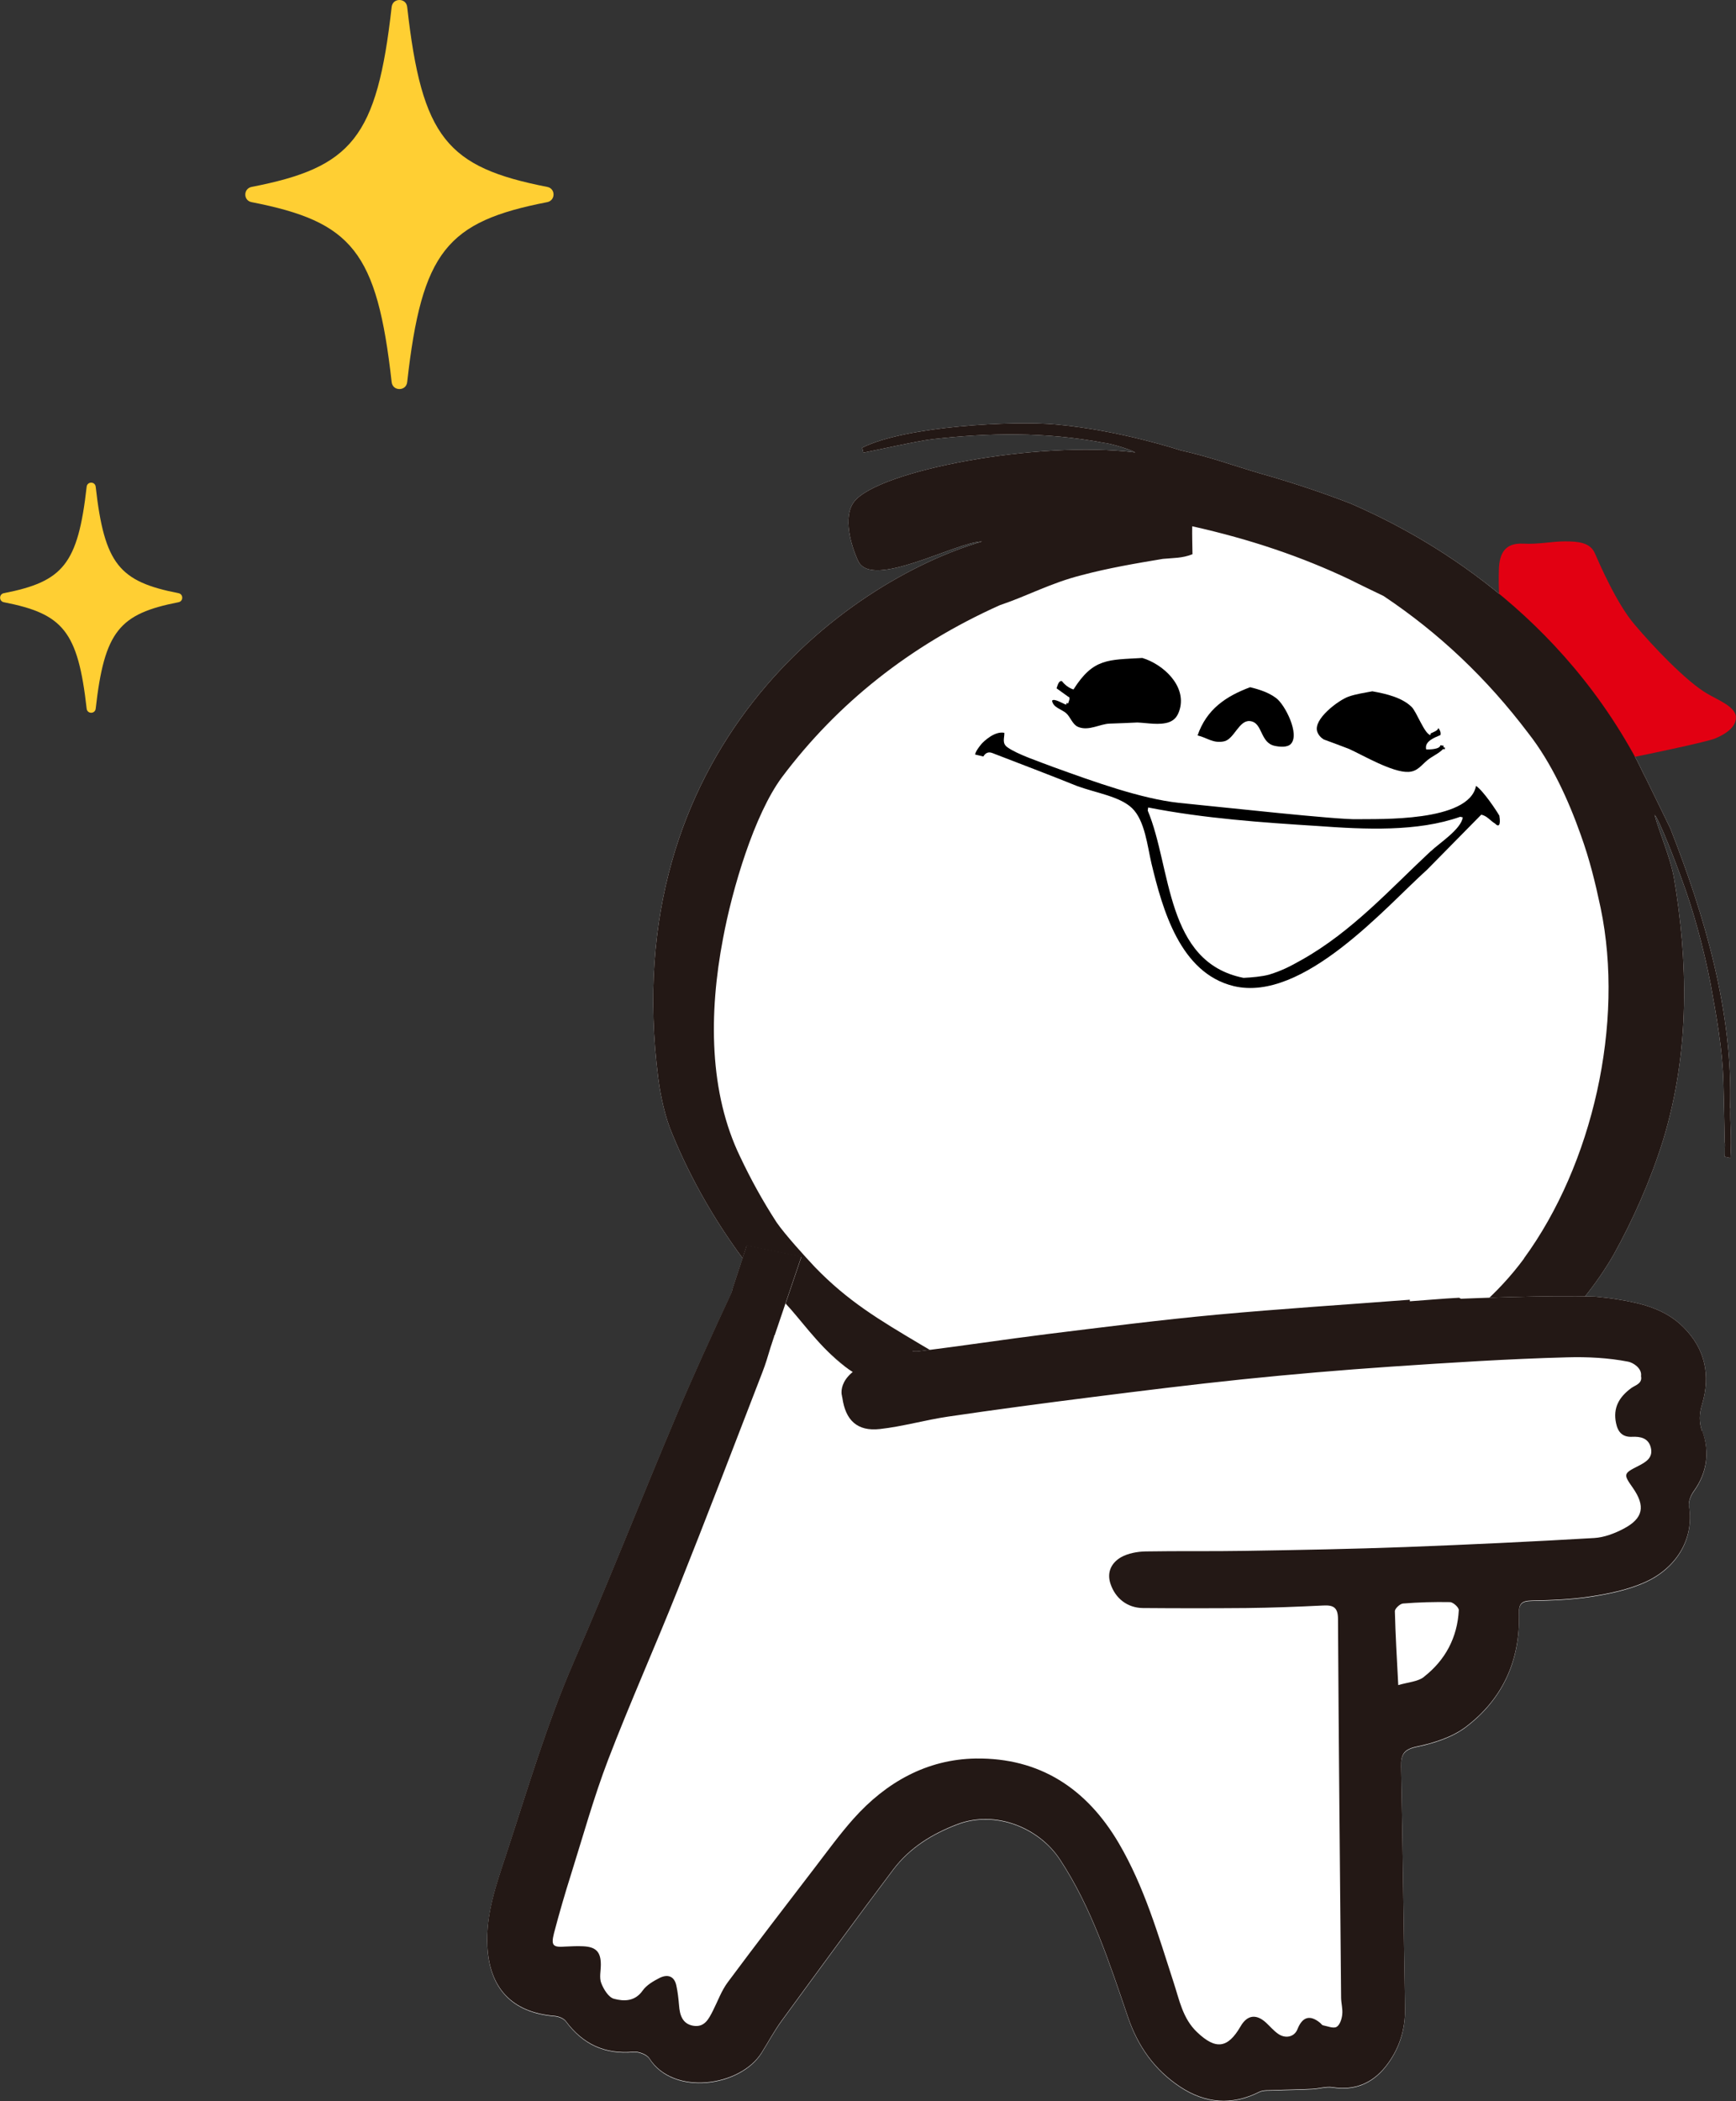
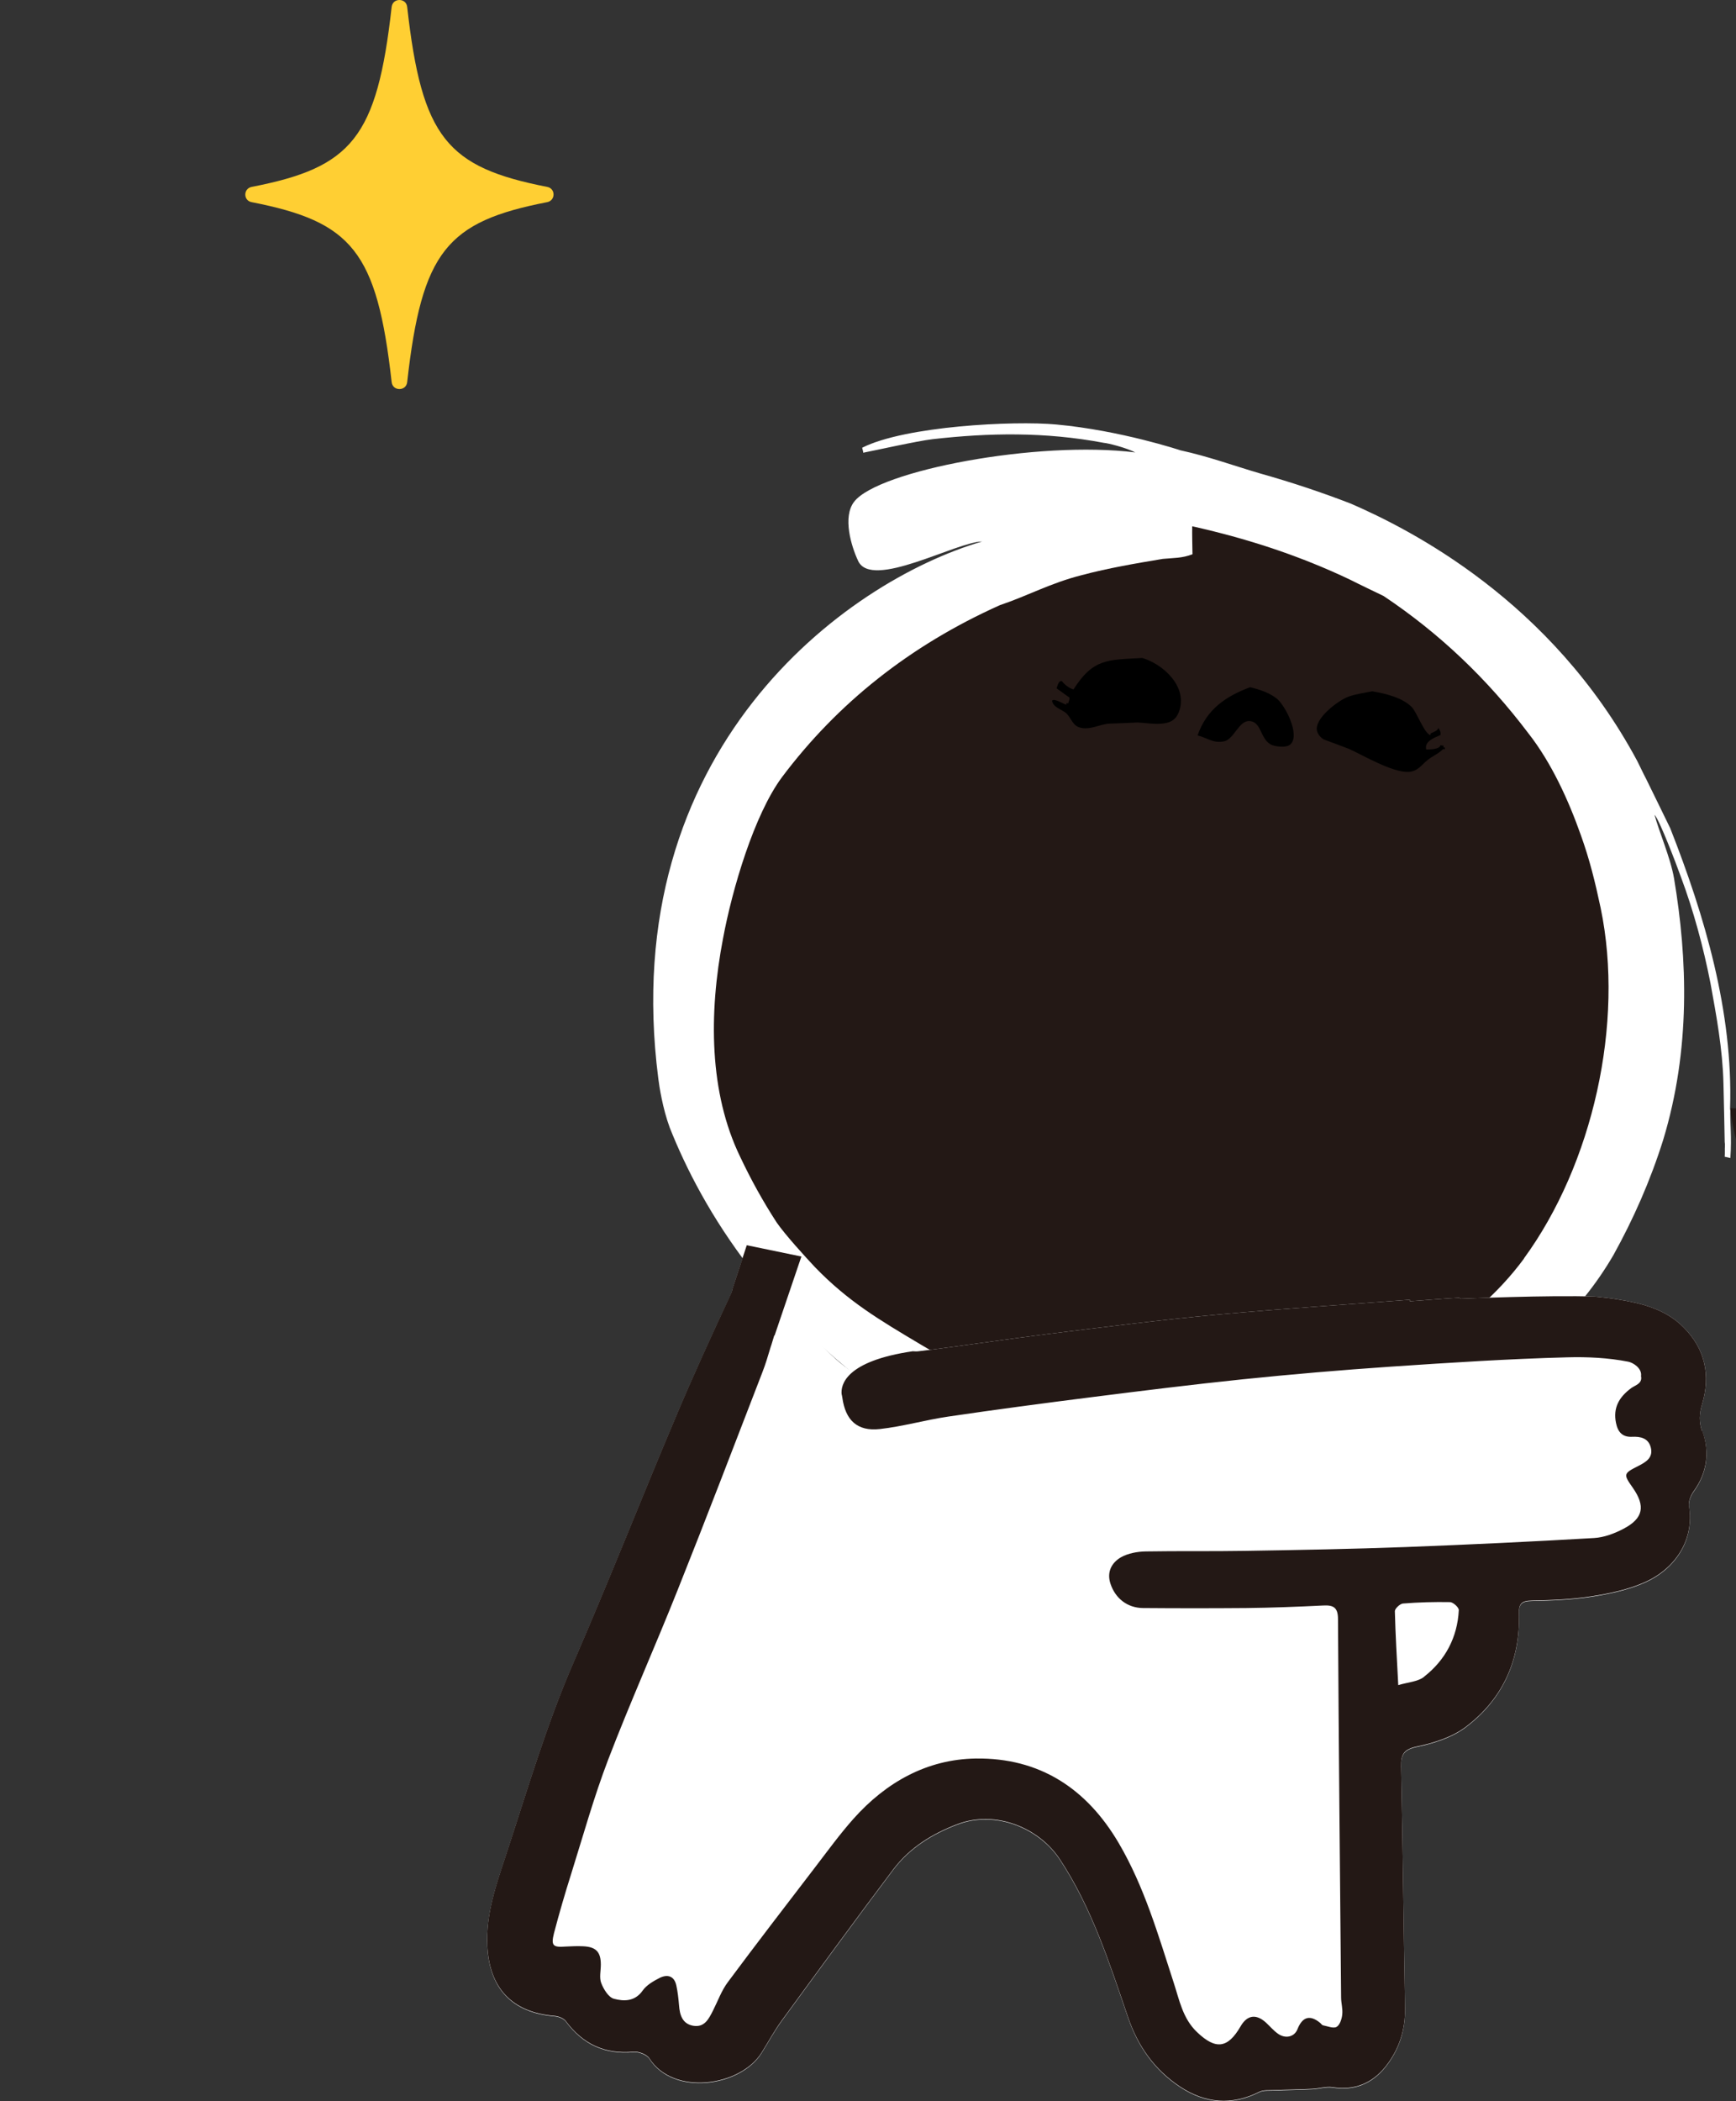
<svg xmlns="http://www.w3.org/2000/svg" id="_レイヤー_2" viewBox="0 0 123 148.85">
  <rect x="0" y="0" width="123" height="148.85" fill="#333333" stroke="none" />
  <defs>
    <style>.cls-1{fill:#fff;}.cls-2{fill:#ffcf33;}.cls-3{fill:#e20012;}.cls-4{fill:#231815;}</style>
  </defs>
  <g id="_レイヤー_4">
    <g>
      <g>
        <path class="cls-1" d="M122.58,78.5c.22-6.82-1.81-13.66-4.24-19.83-.57-1.18-1.14-2.33-1.71-3.5-.22-.41-.41-.84-.62-1.25-6.1-11.39-16.11-16.42-20.29-18.24-2.04-.79-4.19-1.51-6.43-2.14-1.88-.55-3.64-1.2-5.65-1.64,0,0-4.23-1.41-8.8-1.83-3.02-.28-10.7,.11-13.74,1.64-.04,0,.07,.24,.06,.36,.84-.16,3.81-.83,4.92-.96,3.97-.45,7.95-.53,12.13,.26,.3,.02,1.6,.35,2.23,.68-6.88-.87-18.22,1.28-19.92,3.49-.84,1.08-.2,3.17,.28,4.19,.95,2.08,6.98-1.36,8.78-1.37-9.77,2.86-25.91,14.82-22.94,38.02h0c.07,.58,.31,2.13,.81,3.49,2.23,5.64,7.18,14.2,17.92,20.93,.32,.17,.67,.34,1,.51,1.4,.51,2.8,1.05,4.21,1.57,5.01,1.81,12.19,2.82,16.98,1.76l.42-.1s4.34-.55,9.7-2.61v-.05s.08,.02,.08,.02c.09-.04,.18-.07,.28-.11,.6-.36,2.74-1.2,3.26-1.51,.63-.44,2.47-1.19,3.09-1.66,.06,.02,.03,0,0,0,3.78-2.3,7.45-5.44,9.94-9.74,1.39-2.51,2.6-5.23,3.51-8.13,1.95-6.42,1.73-12.81,.77-18.53-.25-1.46-1.07-3.32-1.38-4.5,.33,.31,1.58,3.59,1.86,4.38,.9,2.4,1.61,5.04,2.1,7.54,.42,2.3,.86,4.68,.92,7.07,.04,1.38,.06,2.8,.09,4.19,.04,.19,0,.37,.01,.63,0,.17,0,.24-.01,.41l.4,.09c.11-1.59-.04-2.38,0-3.54Z" />
-         <path class="cls-3" d="M123,50.79c-.07-.74-1.19-1.16-2.02-1.64-1.52-.88-3.91-3.42-5.15-4.89-1.28-1.48-2.5-4.32-2.84-5.09-.34-.75-1.19-.82-2.12-.82-.92,0-1.85,.22-2.96,.16-1.28-.06-1.68,.69-1.71,1.86-.02,.68-.01,1.52,.04,2.11,3.34,2.72,6.76,6.36,9.45,11.16h0c1.65-.33,5.22-1.09,5.81-1.32,.78-.32,1.55-.84,1.49-1.55" />
-         <path class="cls-4" d="M122.58,78.5c.22-6.82-1.81-13.66-4.24-19.83-.57-1.18-1.14-2.33-1.71-3.5-.22-.41-.41-.84-.62-1.25-6.1-11.39-16.11-16.42-20.29-18.24-2.04-.79-4.19-1.51-6.43-2.14-1.88-.55-3.64-1.2-5.65-1.64,0,0-4.23-1.41-8.8-1.83-3.02-.28-10.7,.11-13.74,1.64-.04,0,.07,.24,.06,.36,.84-.16,3.81-.83,4.92-.96,3.97-.45,7.95-.53,12.13,.26,.3,.02,1.6,.35,2.23,.68-6.88-.87-18.22,1.28-19.92,3.49-.84,1.08-.2,3.17,.28,4.19,.95,2.08,6.98-1.36,8.78-1.37-9.77,2.86-25.91,14.82-22.94,38.02h0c.07,.58,.31,2.13,.81,3.49,2.23,5.64,7.18,14.2,17.92,20.93,.32,.17,.67,.34,1,.51,1.4,.51,2.8,1.05,4.21,1.57,5.01,1.81,12.19,2.82,16.98,1.76l.42-.1s4.34-.55,9.7-2.61v-.05s.08,.02,.08,.02c.09-.04,.18-.07,.28-.11,.6-.36,2.74-1.2,3.26-1.51,.63-.44,2.47-1.19,3.09-1.66,.13,.04-.14-.05,0,0,3.78-2.3,7.45-5.44,9.94-9.74,1.39-2.51,2.6-5.23,3.51-8.13,1.95-6.42,1.73-12.81,.77-18.53-.25-1.46-1.07-3.32-1.38-4.5,.33,.31,1.58,3.59,1.86,4.38,.9,2.4,1.61,5.04,2.1,7.54,.42,2.3,.86,4.68,.92,7.07,.04,1.38,.06,2.8,.09,4.19,.04,.19,0,.37,.01,.63,0,.17,0,.24-.01,.41l.4,.09c.11-1.59-.04-2.38,0-3.54Zm-14.59,10.64c-3.75,5.09-9.63,8.12-15.56,9.7-1.48,.41-3.29,1.01-6.2,1.36-2.91,.37-8.09-.12-11.47-.87-3.23-.72-6.93-2.54-9.53-4.09-2.94-1.75-5.14-3.05-7.49-5.48-.73-.78-2.09-2.27-2.71-3.16-.98-1.51-1.83-3.05-2.59-4.66-2.19-4.52-2.24-10.11-1.21-15.47,.65-3.49,2.2-8.75,4.17-11.41,3.93-5.24,9.08-9.34,15.44-12.19,1.97-.66,3.59-1.57,5.81-2.13,1.88-.5,3.82-.83,5.74-1.15,.72-.07,1.38-.04,2.1-.33-.01-.66-.03-1.35-.02-1.98,4.12,.92,7.77,2.16,11.16,3.77,.81,.41,1.62,.79,2.4,1.17,3.94,2.63,7.32,5.84,10.24,9.7,1.66,2.11,2.87,4.79,3.73,7.22,.63,1.75,1.02,3.34,1.41,5.18,1.7,8.18-.57,18.17-5.44,24.83Z" />
+         <path class="cls-4" d="M122.58,78.5h0c.07,.58,.31,2.13,.81,3.49,2.23,5.64,7.18,14.2,17.92,20.93,.32,.17,.67,.34,1,.51,1.4,.51,2.8,1.05,4.21,1.57,5.01,1.81,12.19,2.82,16.98,1.76l.42-.1s4.34-.55,9.7-2.61v-.05s.08,.02,.08,.02c.09-.04,.18-.07,.28-.11,.6-.36,2.74-1.2,3.26-1.51,.63-.44,2.47-1.19,3.09-1.66,.13,.04-.14-.05,0,0,3.78-2.3,7.45-5.44,9.94-9.74,1.39-2.51,2.6-5.23,3.51-8.13,1.95-6.42,1.73-12.81,.77-18.53-.25-1.46-1.07-3.32-1.38-4.5,.33,.31,1.58,3.59,1.86,4.38,.9,2.4,1.61,5.04,2.1,7.54,.42,2.3,.86,4.68,.92,7.07,.04,1.38,.06,2.8,.09,4.19,.04,.19,0,.37,.01,.63,0,.17,0,.24-.01,.41l.4,.09c.11-1.59-.04-2.38,0-3.54Zm-14.59,10.64c-3.75,5.09-9.63,8.12-15.56,9.7-1.48,.41-3.29,1.01-6.2,1.36-2.91,.37-8.09-.12-11.47-.87-3.23-.72-6.93-2.54-9.53-4.09-2.94-1.75-5.14-3.05-7.49-5.48-.73-.78-2.09-2.27-2.71-3.16-.98-1.51-1.83-3.05-2.59-4.66-2.19-4.52-2.24-10.11-1.21-15.47,.65-3.49,2.2-8.75,4.17-11.41,3.93-5.24,9.08-9.34,15.44-12.19,1.97-.66,3.59-1.57,5.81-2.13,1.88-.5,3.82-.83,5.74-1.15,.72-.07,1.38-.04,2.1-.33-.01-.66-.03-1.35-.02-1.98,4.12,.92,7.77,2.16,11.16,3.77,.81,.41,1.62,.79,2.4,1.17,3.94,2.63,7.32,5.84,10.24,9.7,1.66,2.11,2.87,4.79,3.73,7.22,.63,1.75,1.02,3.34,1.41,5.18,1.7,8.18-.57,18.17-5.44,24.83Z" />
        <g>
          <path d="M97.23,48.97c1.02,.18,2.11,.45,2.78,1.1,.36,.34,.92,1.93,1.34,2l.02-.12c.17-.08,.51-.19,.54-.38,.11,.15,.19,.29,.15,.5-.45,.19-1.15,.45-1.01,1.02,.25,0,.95,0,1.01-.3l.23,.04-.02,.11,.11,.02c-.03,.16,.02,.12-.13,.1-.34,.34-.71,.47-1.09,.77-.47,.38-.72,.82-1.37,.85-1.13,.05-3.2-1.17-4.21-1.63-.6-.23-1.19-.45-1.79-.67-.2-.12-.38-.32-.46-.55-.3-.89,1.51-2.23,2.21-2.48,.57-.2,1.09-.26,1.69-.38" />
          <path d="M80.94,46.61c1.46,.44,3.12,1.95,2.65,3.63-.13,.45-.33,.76-.77,.92-.68,.23-1.51,.05-2.24,.02-.65,.03-1.31,.06-1.97,.08-.68,.03-1.43,.51-2.15,.26-.03-.01-.06-.02-.1-.04-.38-.18-.52-.69-.81-.95-.32-.29-.93-.4-1.01-.89,.12-.21,.8,.22,1,.28l.03-.12,.11,.03c.04-.16,.2-.43,0-.48-.27-.2-.54-.39-.82-.59,.07-.19,.15-.57,.38-.51,.18,.24,.5,.5,.82,.59,1.4-2.22,2.46-2.09,4.86-2.23" />
          <path d="M88.57,48.68c.7,.17,1.33,.38,1.86,.78,.62,.47,1.68,2.55,1.03,3.24-.25,.26-.78,.21-1.12,.14-1.09-.21-.85-1.67-1.78-1.76-.77-.08-1.11,1.26-1.81,1.43-.8,.18-1.24-.27-1.9-.41,.64-1.86,2.01-2.78,3.73-3.42" />
        </g>
-         <path d="M106.22,57.76c-.18-.32-1.12-1.74-1.64-2.09-.5,2.59-6.95,2.33-8.41,2.36-1.37,.05-9.52-.85-12.66-1.16-2.66-.29-5.99-1.49-8.84-2.52-1.05-.4-2.6-.92-3.27-1.4-.44-.29-.22-.69-.24-1.04-.7-.14-1.48,.63-1.62,.79-.14,.17-.42,.52-.45,.75,.16,.03,.45,.11,.58,.14,.16-.26,.36-.35,.63-.25,2.1,.81,3.95,1.51,6.04,2.35,1.33,.48,3,.73,3.86,1.55,.92,.87,1.1,2.72,1.38,3.91,.79,3.28,2.03,7.77,5.82,8.7,4.93,1.19,10.82-5.65,13.71-8.24,1.28-1.3,2.56-2.6,3.84-3.9,.41,.08,.64,.43,.98,.63,.25,.27,.42,.14,.3-.58Zm-4.83,2.52c-2.86,2.66-5.57,5.7-9.17,7.72-.82,.46-1.34,.74-2.3,1.04-.51,.14-1.22,.2-1.81,.23-5.56-1.1-5.09-7.8-6.79-11.85l.03-.22c3.96,.78,8.16,1.07,11.97,1.31,3.42,.25,7.12,.42,10.14-.65l.18,.04c-.11,.84-1.68,1.84-2.25,2.39Z" />
        <path class="cls-1" d="M120.6,101.41c-.23-.68-.21-1.26,0-1.94,.6-2.04,.23-3.89-1.31-5.44-1.3-1.31-2.98-1.71-4.71-1.99-.5-.08-1.01-.14-1.55-.19-3.22-.12-9.52,.15-9.52,.15l-.13-.07c-1.17,.06-2.33,.17-3.49,.25,0-.04,0-.07,0-.11-4.56,.35-9.13,.64-13.69,1.06-4,.37-7.99,.88-11.97,1.37-3.05,.38-6.1,.85-9.15,1.22-.13,.02-.27,.01-.41,0-.14,.02,.57,1.53,.44,1.55-4.08,2.77-7.64-3.06-9.45-4.93l1.12-3.3-3.87-.8-1.01,3.08c-.02,.1-.05,.21-.1,.33-1.36,2.93-2.71,5.86-3.96,8.84-2.42,5.73-4.7,11.53-7.18,17.24-1.94,4.46-3.3,9.1-4.81,13.7-.69,2.09-1.43,4.16-1.32,6.43,.14,3,1.75,4.72,4.74,4.97,.29,.02,.66,.16,.82,.37,1.21,1.63,2.77,2.36,4.81,2.17,.36-.03,.93,.19,1.11,.47,1.71,2.68,6.45,1.98,7.94-.39,.47-.75,.89-1.53,1.4-2.24,2.63-3.6,5.26-7.2,7.94-10.76,1.16-1.53,2.73-2.51,4.54-3.2,2.71-1.03,5.79,.25,7.26,2.48,2.27,3.44,3.52,7.35,4.84,11.21,.7,2.05,1.89,3.72,3.69,4.91,1.77,1.17,3.65,1.34,5.6,.36,.3-.15,.71-.1,1.07-.12,.89-.04,1.79-.04,2.68-.09,.48-.02,.98-.19,1.44-.12,1.55,.25,2.8-.27,3.75-1.45,.96-1.2,1.42-2.61,1.39-4.17-.1-5.7-.16-11.4-.28-17.1-.02-.89,.22-1.23,1.16-1.42,1.18-.25,2.43-.65,3.38-1.35,2.63-1.97,3.9-4.72,3.81-8.02-.02-.75,.19-.95,.92-.96,1.41-.03,2.83-.08,4.22-.3,1.29-.2,2.62-.48,3.8-1.01,2.08-.93,3.51-2.94,3.11-5.39-.05-.32,.12-.75,.32-1.03,.96-1.32,1.15-2.76,.64-4.26Z" />
        <g>
-           <path class="cls-4" d="M54.64,95.28c.08-.24,.15-.45,.22-.64,0,0-.01-.01-.02-.02-.07,.22-.14,.44-.2,.66Z" />
-           <path class="cls-4" d="M59.67,99c-.01-.08-.03-.17-.05-.25,.02,.16,.05,.25,.05,.25Z" />
          <path class="cls-4" d="M120.6,101.41c-.23-.68-.21-1.26,0-1.94,.6-2.04,.23-3.89-1.31-5.44-1.3-1.31-2.98-1.71-4.71-1.99-.5-.08-1.01-.14-1.55-.19-3.22-.12-9.52,.15-9.52,.15l-.13-.07c-1.17,.06-2.33,.17-3.49,.25,0-.04,0-.07,0-.11-4.56,.35-9.13,.64-13.69,1.06-4,.37-7.99,.88-11.97,1.37-3.05,.38-6.1,.85-9.15,1.22-.13,.02-.27,.01-.41,0-4.78,.7-5.1,2.39-5.04,3.03,.02,.09,.04,.17,.05,.25,.22,1.6,1.05,2.41,2.66,2.23,1.62-.18,3.21-.64,4.83-.88,3.39-.5,6.79-.95,10.19-1.38,3.55-.45,7.1-.89,10.66-1.26,3.5-.36,7.01-.66,10.53-.9,4.16-.28,8.32-.55,12.48-.66,1.43-.04,2.91,.03,4.34,.31,.34,.07,.98,.46,.9,1.02,.11,.53-.4,.64-.68,.84-.86,.63-1.32,1.39-1.09,2.49,.13,.63,.45,1,1.13,.97,.6-.03,1.16,.09,1.33,.75,.19,.73-.34,1.04-.89,1.32-1.05,.53-1.06,.58-.39,1.53,.92,1.31,.76,2.18-.66,2.92-.63,.33-1.37,.61-2.07,.65-4.46,.26-8.91,.47-13.37,.64-3.79,.14-7.57,.21-11.36,.27-2.35,.04-4.69,0-7.04,.04-.59,.01-1.25,.13-1.75,.41-.66,.38-1.03,1.04-.75,1.88,.34,1.03,1.19,1.71,2.3,1.72,2.44,.02,4.88,.02,7.32,0,1.82-.02,3.64-.09,5.46-.18,.74-.04,1.04,.16,1.04,.97,.05,8.93,.14,17.86,.22,26.79,0,.41,.13,.82,.08,1.22-.03,.31-.17,.74-.4,.87-.23,.13-.64-.05-.96-.11-.07-.01-.13-.11-.2-.17q-1.08-.89-1.61,.44c-.21,.55-.85,.71-1.39,.32-.31-.22-.56-.52-.84-.78-.7-.64-1.34-.54-1.8,.26-.91,1.57-1.76,1.68-3.09,.41-1.02-.97-1.25-2.29-1.66-3.53-1.09-3.36-2.07-6.76-3.88-9.85-2.29-3.9-5.63-6.06-10.13-6-3.46,.05-6.36,1.68-8.67,4.27-.97,1.09-1.84,2.29-2.73,3.45-2.07,2.7-4.14,5.39-6.17,8.12-.45,.6-.71,1.34-1.05,2.01-.3,.59-.6,1.22-1.41,1.08-.77-.14-.95-.77-1-1.46-.04-.47-.09-.93-.19-1.39-.15-.7-.65-.81-1.2-.53-.43,.22-.91,.5-1.18,.88-.55,.79-1.33,.78-2.04,.59-.38-.1-.73-.67-.9-1.11-.15-.38-.03-.87-.03-1.31,0-.9-.34-1.26-1.26-1.3-.41-.02-.82,0-1.23,.02-.9,.07-1.05-.06-.83-.94,.37-1.41,.78-2.82,1.22-4.21,.85-2.71,1.61-5.45,2.62-8.09,1.55-4.04,3.32-7.99,4.92-12.01,2.05-5.13,4.02-10.29,6.01-15.44,.22-.56,.39-1.14,.57-1.74h0c.02-.08,.05-.14,.07-.21,.07-.22,.13-.43,.2-.66,0,0,.01,.01,.02,.02l1.9-5.6-3.87-.8-1.01,3.08c-.02,.1-.05,.21-.1,.33-1.36,2.93-2.71,5.86-3.96,8.84-2.42,5.73-4.7,11.53-7.18,17.24-1.94,4.46-3.3,9.1-4.81,13.7-.69,2.09-1.43,4.16-1.32,6.43,.14,3,1.75,4.72,4.74,4.97,.29,.02,.66,.16,.82,.37,1.21,1.63,2.77,2.36,4.81,2.17,.36-.03,.93,.19,1.11,.47,1.71,2.68,6.45,1.98,7.94-.39,.47-.75,.89-1.53,1.4-2.24,2.63-3.6,5.26-7.2,7.94-10.76,1.16-1.53,2.73-2.51,4.54-3.2,2.71-1.03,5.79,.25,7.26,2.48,2.27,3.44,3.52,7.35,4.84,11.21,.7,2.05,1.89,3.72,3.69,4.91,1.77,1.17,3.65,1.34,5.6,.36,.3-.15,.71-.1,1.07-.12,.89-.04,1.79-.04,2.68-.09,.48-.02,.98-.19,1.44-.12,1.55,.25,2.8-.27,3.75-1.45,.96-1.2,1.42-2.61,1.39-4.17-.1-5.7-.16-11.4-.28-17.1-.02-.89,.22-1.23,1.16-1.42,1.18-.25,2.43-.65,3.38-1.35,2.63-1.97,3.9-4.72,3.81-8.02-.02-.75,.19-.95,.92-.96,1.41-.03,2.83-.08,4.22-.3,1.29-.2,2.62-.48,3.8-1.01,2.08-.93,3.51-2.94,3.11-5.39-.05-.32,.12-.75,.32-1.03,.96-1.32,1.15-2.76,.64-4.26Zm-19.71,17.38c-.44,.34-1.12,.37-1.82,.58-.1-1.92-.2-3.58-.24-5.24,0-.18,.36-.52,.57-.54,1.11-.09,2.22-.12,3.33-.1,.23,0,.64,.38,.63,.57-.1,1.94-.96,3.55-2.48,4.73Z" />
        </g>
      </g>
      <g>
        <path class="cls-2" d="M28.3,0c-.26,0-.51,.16-.55,.49-1.04,9.28-2.82,11.37-9.92,12.75-.6,.12-.6,.97,0,1.08,7.1,1.39,8.88,3.47,9.92,12.75,.04,.33,.29,.49,.55,.49s.51-.16,.55-.49c1.04-9.28,2.82-11.37,9.92-12.75,.6-.12,.6-.97,0-1.08-7.1-1.39-8.88-3.47-9.92-12.75-.04-.33-.29-.49-.55-.49h0Z" />
-         <path class="cls-2" d="M6.46,34.19c-.15,0-.3,.1-.32,.29-.62,5.49-1.67,6.72-5.87,7.54-.35,.07-.35,.57,0,.64,4.2,.82,5.25,2.05,5.87,7.54,.02,.19,.17,.29,.32,.29s.3-.1,.32-.29c.62-5.49,1.67-6.72,5.87-7.54,.35-.07,.35-.57,0-.64-4.2-.82-5.25-2.05-5.87-7.54-.02-.19-.17-.29-.32-.29h0Z" />
      </g>
    </g>
  </g>
</svg>